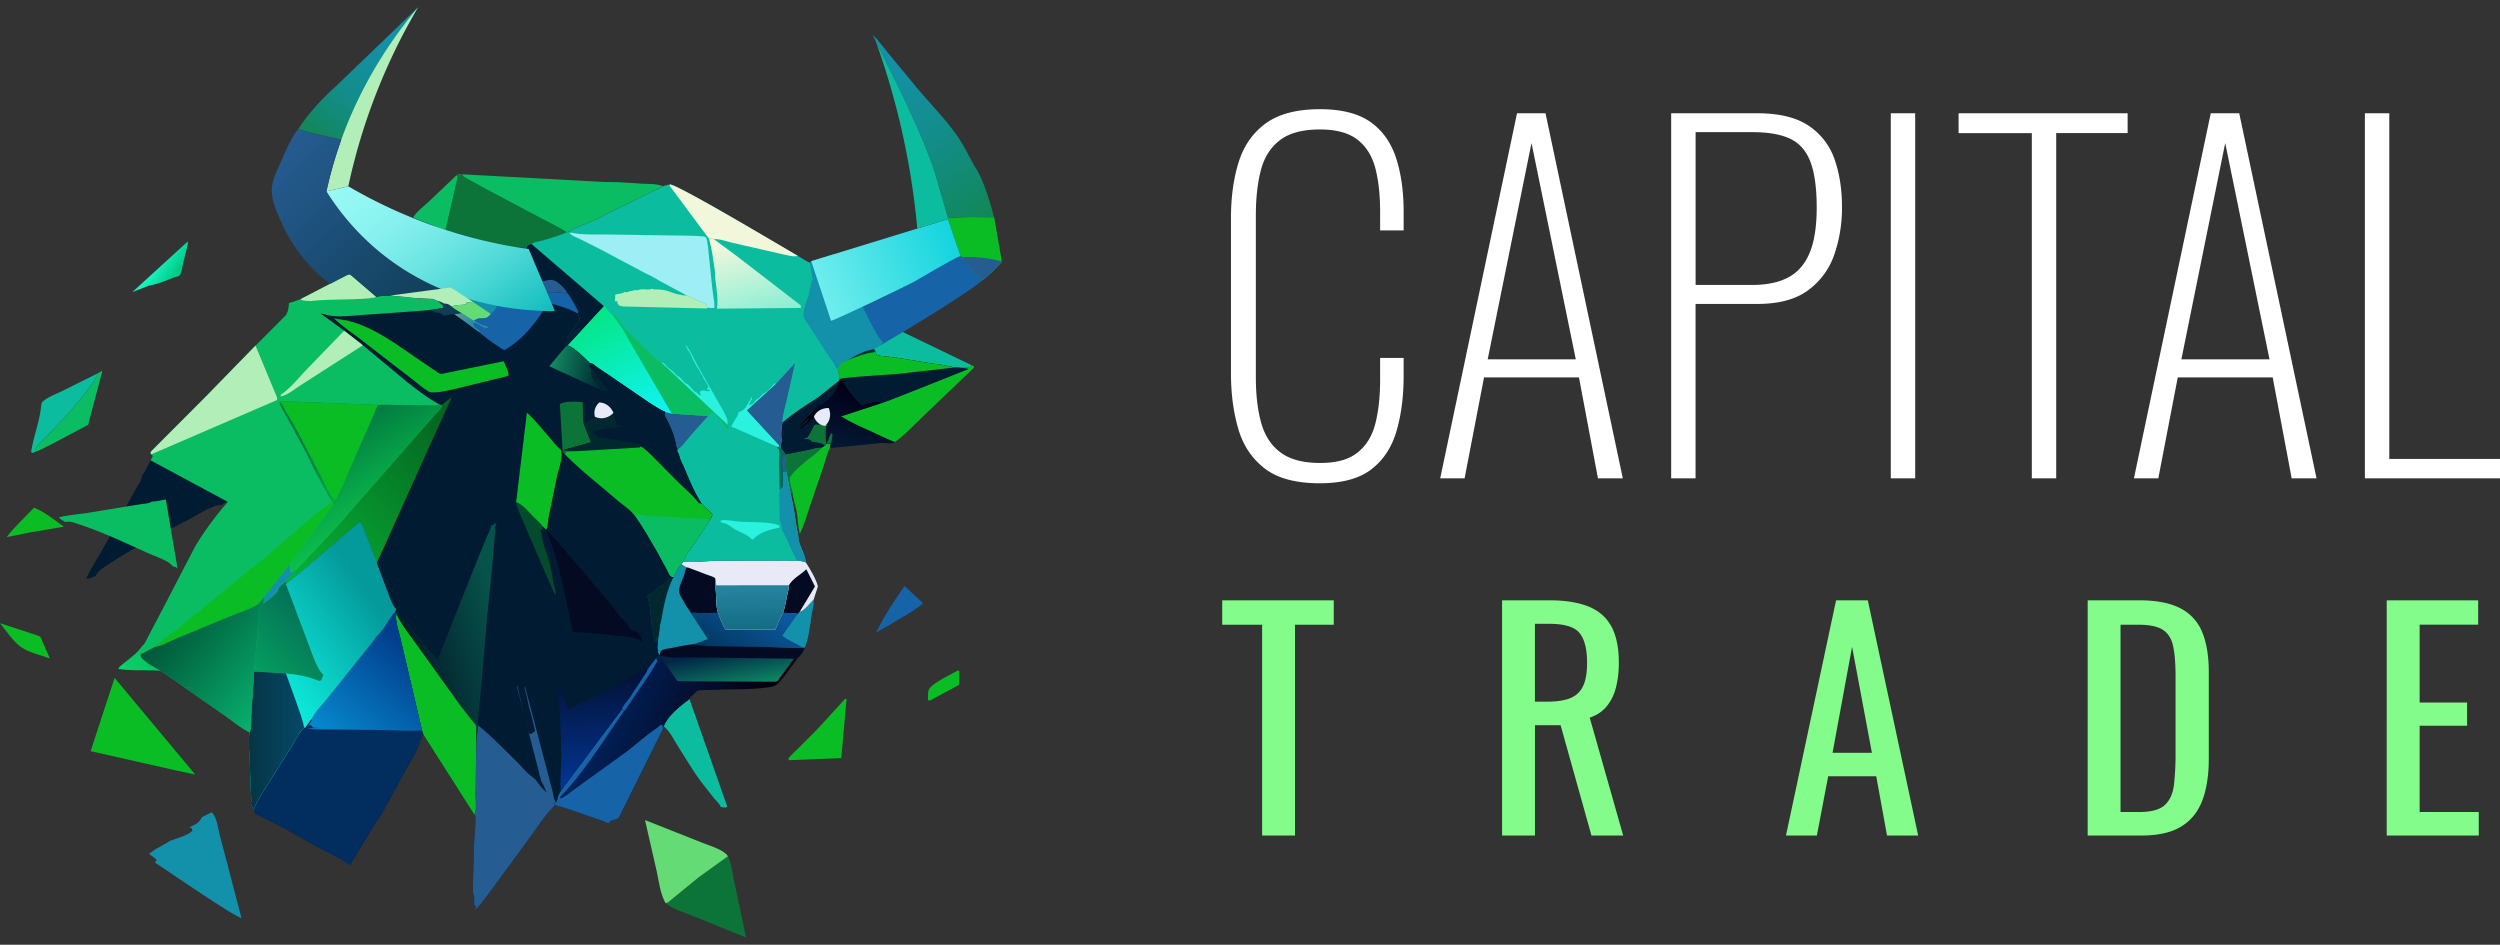
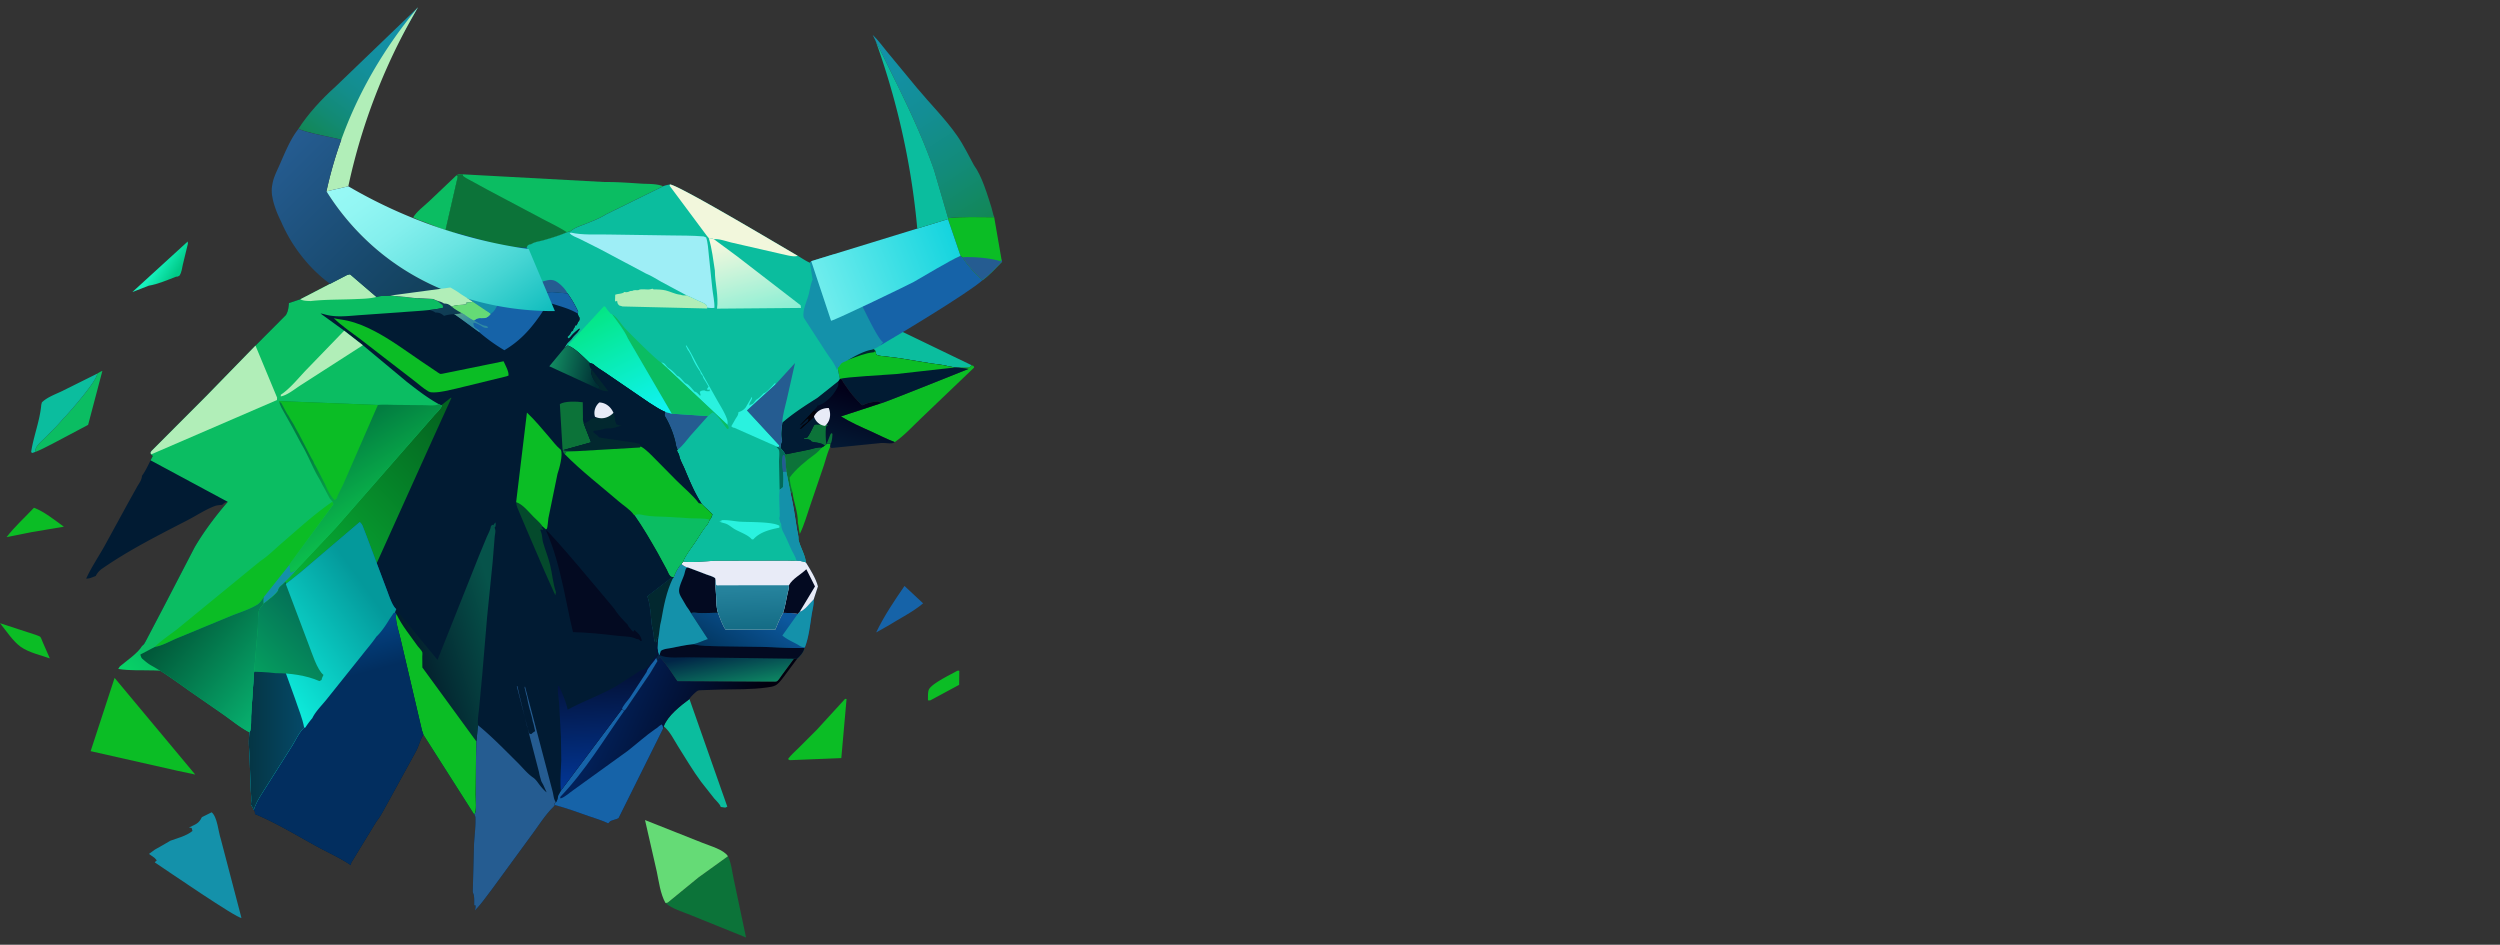
<svg xmlns="http://www.w3.org/2000/svg" width="172" height="65" fill="none">
  <rect width="100%" height="100%" fill="#333333" stroke="none" />
  <g clip-path="url(#clip0_3528_3069)">
    <path d="M0 42.876l2.486.812c.058.024.247.088.286.127.06.064.132.29.173.378l.484 1.107c-.646-.232-1.44-.401-2.003-.799C.895 44.125.416 43.383 0 42.875v.001zm2.337-7.944c.709.265 1.439.863 2.057 1.305l-2.188.367-1.754.35c.556-.724 1.261-1.355 1.886-2.023l-.001.001z" fill="#0BBD25" />
    <path d="M10.24 19.654l-1.134.44 3.81-3.479.01.16-.349 1.445c-.059.256-.08.531-.234.75l-.124.06-.101.004c-.585.226-1.259.523-1.879.62z" fill="url(#paint0_linear_3528_3069)" />
    <path d="M13.892 56.219l.67-.333c.394.325.455 1.326.628 1.838l1.422 5.43c-.339.023-5.13-3.267-5.944-3.808l-.016-.033.134-.12-.157-.175c-.12-.099-.26-.17-.38-.268l.26-.19c.143-.129.356-.213.519-.316l.694-.403c.497-.18 1.114-.331 1.52-.672l-.058-.207-.18-.03c.454-.229.662-.247.887-.713z" fill="#1491AA" />
    <path d="M7.884 46.64l5.547 6.649-1.236-.263-5.959-1.346 1.648-5.04z" fill="#0BBD25" />
    <path d="M50.084 58.912c.238.49.284 1.068.4 1.597l.844 3.991-3.816-1.544c-.586-.244-1.237-.41-1.725-.827.149-.013.138-.014.25-.104l2.015-1.649 2.033-1.464h-.001z" fill="#0C7339" />
    <path d="M45.786 62.127c-.354-.622-.456-1.48-.603-2.175l-.806-3.532 3.97 1.574c.514.21 1.445.459 1.737.915l-2.034 1.465-2.015 1.649c-.111.089-.1.089-.25.103v.001z" fill="#65DB76" />
    <path d="M6.687 25.707c.118-.07.228-.142.356-.19l-.98 3.713-2.494 1.322c-.381.187-.747.395-1.147.543a.691.691 0 01.058-.283c.124-.248.428-.5.62-.695.432-.433.887-.864 1.27-1.342l.085-.079c.399-.414 2.249-2.54 2.232-2.987v-.002z" fill="#0BBD62" />
    <path d="M6.687 25.707c.016.448-1.834 2.573-2.232 2.988l-.085.079c-.383.476-.838.907-1.27 1.342-.194.195-.496.447-.62.694a.691.691 0 00-.058.283l-.196.072-.085-.056c.162-1.086.606-2.176.699-3.26l.04-.161c.339-.352.957-.57 1.395-.783l2.41-1.198h.002z" fill="#0BBD9E" />
    <path d="M65.839 46.16c.08-.02.082-.035.161 0l-.011.956-1.977 1.067a.58.58 0 01-.17 0c.006-.217-.012-.49.047-.698.121-.422 1.538-1.081 1.95-1.325z" fill="#0BBD25" />
    <path d="M62.23 40.314l1.28 1.196c-.698.59-1.598 1.032-2.372 1.519l-.858.483c.543-1.132 1.24-2.165 1.95-3.199v.001z" fill="#1663A8" />
    <path d="M31.403 12.06l.098.08-.847 3.688c-.431-.128-.85-.317-1.27-.478-.329-.128-.649-.22-.957-.393.234-.4.755-.786 1.094-1.105l1.884-1.79-.002-.002z" fill="#0BBD62" />
    <path d="M58.143 48.08l.1.01-.361 4.067-3.534.143c-.11-.035-.07 0-.123-.096.198-.262.46-.49.694-.721l1.264-1.26 1.96-2.142v-.001z" fill="#0BBD25" />
    <path d="M60.257 23.342c.48-.238 1.028-.55 1.555-.646l5.03 2.429c-.048.046-.087.104-.145.139-.095.055-.627.02-.773.023l-.222-.008-.493-.09c-.398-.107-.81-.132-1.216-.198l-2.089-.347-1.013-.128c-.196-.024-.428-.023-.603-.119l-.05-.199-.02-.06a2.048 2.048 0 00-.399-.344c-.082-.056-.067-.095-.087-.188a2.14 2.14 0 00.522-.265h.003z" fill="#0BBD9E" />
    <path d="M56.736 30.659l.106-.095c.128-.084.162-.067.303-.034l-.03.205-.033.076c-.168.383-.27.816-.402 1.215l-.941 2.762c-.22.649-.414 1.335-.713 1.95-.058-.25-.07-.508-.13-.756-.009-.04-.004-.077-.004-.117-.008-.693-.306-1.369-.378-2.046l-.126.104-.285-1.446L54 31.342l.025-.092.09-.004 1.474-.295c.35-.072.585-.183.955-.169l.194-.123h-.003z" fill="#0BBD25" />
    <path d="M54.024 31.25l.09-.004 1.475-.295c.35-.072.585-.183.955-.169-.16.195-.303.343-.508.494-.594.432-1.286.996-1.715 1.59.034.27.063.523.145.783l.05.17-.125.102-.286-1.445-.101-1.135.024-.092-.004.001z" fill="#0C7339" />
    <path d="M47.435 48.095l2.603 7.401c-.049.028-.087.055-.144.068l-.307-.046c-.066-.223-.294-.397-.443-.576l-.904-1.149c-.572-.773-1.07-1.622-1.585-2.436-.294-.466-.56-1.04-.988-1.386.266-.73 1.15-1.417 1.768-1.877v.001z" fill="#0BBD9E" />
    <path d="M66.843 25.125l.141.06.039.1-3.613 3.454c-.588.555-1.186 1.223-1.851 1.678-.54-.206-1.048-.47-1.573-.708-.736-.331-1.441-.636-2.13-1.06l2.732-.896c.102.017 5.524-2.168 6.05-2.373l-.714-.093c.146-.003.677.032.772-.023.058-.033.097-.092.146-.14h.001z" fill="#0BBD25" />
    <path d="M55.544 21.66c.136.03.233.06.356.125.24.128.52.186.788.223.189.047.292.037.393.215l.51.98c.197.358.429.711.574 1.095-.085.04-.239.089-.305.146-.126.109-.097.225-.271.296 0 .038.01.107-.008.14-.114-.368-.438-.766-.653-1.09l-1.384-2.132v.002z" fill="#255C91" />
    <path d="M58.165 24.299c.417-.246 1.092-.63 1.57-.692.02.093.005.133.087.189.152.104.276.206.398.344l.02.06.05.198c.175.096.407.095.603.119l1.014.129 2.088.346c.406.065.818.09 1.216.198l.493.09.223.008.714.093c-.526.204-5.949 2.389-6.05 2.373l-.074-.097c-.155-.08-.347-.011-.512.013a2.805 2.805 0 00-.694.214 7.653 7.653 0 01-1.133-1.353c-.073-.112-.165-.212-.215-.338-.032-.08-.063-.08-.135-.128h-.05c-.056-.345-.153-.633-.162-.99l-.035-.194c.02-.033.008-.102.008-.14.174-.071.146-.187.271-.295.067-.058.222-.107.305-.147z" fill="#011B33" />
    <path d="M58.165 24.299c.417-.246 1.092-.63 1.57-.692.02.093.005.133.087.189.152.104.276.206.398.344l.02.06.05.198c.175.096.407.095.603.119l1.014.129 2.088.346c.406.065.818.09 1.216.198l.493.09-4.032.453c-.527.046-3.672.214-3.844.334h-.05c-.056-.346-.153-.634-.162-.99l-.035-.194c.02-.033.008-.102.008-.14.174-.072.146-.188.271-.296.067-.057.222-.107.305-.147z" fill="#0BBD25" />
    <path d="M58.165 24.299c.417-.246 1.092-.63 1.57-.692.02.093.004.133.086.189.153.104.277.206.398.344-.052.058-.057.097-.138.103-.544.045-1.137.3-1.653.48-.243.083-.613.19-.814.35l-.034-.193c.019-.033.007-.102.007-.14.174-.071.146-.187.272-.296.066-.057.221-.107.304-.146l.002.001z" fill="#02282F" />
    <path d="M57.827 26.066c.071.045.102.047.134.127.05.126.142.224.215.338.33.506.697.934 1.133 1.353.236-.095.44-.177.694-.214.165-.024.357-.093.512-.013l.074.097-2.732.896c.689.425 1.394.73 2.13 1.06.526.238 1.034.503 1.573.708-.064.04-.108.07-.185.08-.24.03-.508-.042-.76-.018l-3.4.342c-.077-.052-.045-.023-.099-.087l.03-.205c-.141-.033-.175-.05-.303.034l-.106.095-.193.123c-.37-.014-.606.096-.955.169l-1.475.295-.09.004c-.084-.157-.218-.297-.33-.434.009-.192.043-.325.114-.503-.12-.377-.027-.855.015-1.238.734-.639 1.61-1.197 2.43-1.72l1.417-1.129.107-.16h.05z" fill="url(#paint1_linear_3528_3069)" />
    <path d="M56.2 27.984c.145.012.307.047.445-.002l-.003.08a.823.823 0 00.287-.104c.114.03.132.049.215.126a1.997 1.997 0 00-.9.319.513.513 0 00-.274-.16l.232-.26H56.2z" fill="#030A21" />
    <path d="M57.669 26.226c.003.08.023.203.008.277-.042.2-.365.659-.514.811-.23.235-.61.55-.94.598.067-.202.06-.348.03-.558l1.417-1.13-.001.002z" fill="#011B33" />
    <path d="M56.202 28.894l.074.034c.101.042.112.027.209.03.127.006.355.221.448.313l.013.021-.109.045c-.051.353-.033.886.018 1.244l.256-.641a.265.265 0 01.102-.14l.06.05c-.007.168-.03.554-.13.681-.14-.033-.174-.05-.302.035l-.106.094c-.168-.192-.632-.209-.89-.273-.062-.062-.104-.114-.19-.137l-.056-.01c-.113-.041-.165-.04-.287-.04l-.025-.056a1 1 0 00.26-.061c.175-.25.272-.472.405-.74.128-.257.26-.096.483-.168l-.028-.103c-.113-.038-.13-.09-.206-.178h.001z" fill="#0C7339" />
    <path d="M53.822 29.075c.734-.639 1.61-1.197 2.43-1.72.03.21.037.356-.03.558l-.023.07-.231.26a.5.5 0 01.274.16l-.215.29c.053.054.157.13.174.202.074.09.093.14.206.178l.028.104c-.224.07-.355-.09-.483.168-.133.267-.23.49-.405.739a.958.958 0 01-.26.061l.025.056c.12 0 .174-.002.287.04l.055.01c.088.023.13.076.19.138.258.062.723.079.89.272l-.193.124c-.37-.014-.605.096-.955.168l-1.475.296-.09.004c-.084-.157-.217-.297-.33-.435.01-.191.044-.325.114-.502-.119-.377-.026-.855.016-1.239l.001-.002z" fill="#011B33" />
    <path d="M55.969 28.242a.5.5 0 01.274.16l-.215.289-.887.808-.13.003.12-.119c.063-.071.086-.121.172-.172.114-.069.201-.153.297-.242-.006-.065-.009-.037.01-.105l.016-.05c-.112-.033-.395.368-.553.427l-.057.015.953-1.011v-.003z" fill="#020109" />
    <path d="M55.14 29.499l.888-.808c.054.055.158.13.174.203.075.089.094.14.206.178l.029.103c-.224.072-.355-.089-.483.168-.133.268-.23.49-.406.74a.95.95 0 01-.26.06l.026.057c.12 0 .174-.003.286.04l.056.01c.088.023.129.076.19.137-.407-.063-.935-.016-1.317-.149-.009-.24.417-.512.576-.697l.036-.042zm-1.318-.424c.733-.639 1.61-1.197 2.43-1.72.03.21.037.356-.03.558l-.023.07-.231.26-.953 1.011c-.39.333-.775.8-1.21 1.06-.119-.378-.027-.856.016-1.24z" fill="#011B33" />
    <path d="M54.832 45.34l-.956 1.287c-.144.183-.318.422-.528.531-.171.09-.398.112-.587.14-1.036.146-2.14.122-3.183.142l-1.167.04c-.093.007-.302 0-.384.031-.147.062-.478.4-.574.54l-.018.043c-.615.459-1.502 1.147-1.767 1.877l-.047.16-3.06 6.15c-.16.115-.526.135-.625.267-.05.067-.027.043-.1.093-.412-.202-.885-.334-1.319-.488-.773-.276-1.546-.556-2.341-.768l-.027-.098.097-.078c.105-.159.128-.288.158-.476l.184-.337 4.204-5.609.16.106c.081-.036.274-.362.336-.446l1.439-2.118.507-.843c.042-.128.04-.209.159-.286.449.471.843 1.117 1.217 1.66l6.723.03s.109-.01.123-.022c.121-.09.268-.33.357-.453l.809-1.096.214.02h-.004z" fill="url(#paint2_linear_3528_3069)" />
    <path d="M45.62 50.132l-3.06 6.15c-.16.115-.526.136-.624.267-.05.067-.027.043-.1.093-.412-.202-.885-.334-1.319-.488-.773-.276-1.546-.556-2.341-.768l-.027-.098.097-.077c.105-.16.128-.288.158-.477l.184-.337 4.204-5.608.16.105c-1.428 2.024-2.69 4.147-4.414 5.942l.027.1c.311-.096.638-.416.912-.6l3.697-2.667c.632-.49 1.25-1.057 1.906-1.507l.128-.085c.117-.097.177-.16.313-.237.092.103.082.16.102.292h-.002z" fill="#1663A8" />
    <path d="M31.404 12.06a.723.723 0 01.464-.065l9.74.529c.843-.01 1.679.057 2.519.11.475.029 1.052-.003 1.494.18l-3.905 1.917c-.448.282-.987.494-1.483.687-.298.116-.746.267-.976.482l-.25.075c-.52.226-1.06.39-1.604.546-.256.072-.622.116-.84.262-.174.055-.236.04-.32.216l-.015.044c-.79.026-1.637-.193-2.421-.3-.128-.086-.38-.134-.532-.181l-1.942-.538-.68-.197.847-3.688-.098-.079h.002z" fill="#0BBD62" />
    <path d="M31.403 12.06a.723.723 0 01.465-.065l-.023.09c.175.16.387.25.592.365l1.131.618 3.636 1.928c.597.318 1.234.614 1.801.98-.52.225-1.06.39-1.604.545-.256.072-.622.116-.84.262-.174.055-.235.04-.32.216l-.015.044c-.788.026-1.636-.193-2.42-.3-.129-.086-.381-.134-.532-.181l-1.942-.538-.68-.197.846-3.688-.097-.079h.002z" fill="#0C7339" />
    <path d="M54.793 38.563c.224.026.439.04.65.125.296.48.693 1.111.832 1.656l-.293.898c.02.358-.083.687-.138 1.038-.114.721-.199 1.579-.471 2.257l-.032.047c-.044.288-.3.563-.51.756l-.214-.02-.808 1.097c-.09.12-.236.363-.358.452a.698.698 0 01-.123.023l-6.723-.032c-.373-.543-.767-1.189-1.217-1.66-.117.077-.115.157-.159.285l-.083-.22.162-.213-.088-.431.056-.677-.044-.085c-.073.084-.02.214-.08.331l-.1-.023c-.073-.197-.08-.447-.112-.659-.034-.22-.1-.437-.122-.66-.057-.604-.088-1.26-.293-1.835l1.67-1.286.088.071.068-.07.002-.036c.083-.253.318-.736.526-.885l.104-.163c.712.054 1.481-.017 2.193-.07l5-.008c.202.002.413.018.614-.003h.003z" fill="url(#paint3_linear_3528_3069)" />
    <path d="M45.377 45.062l.085-.276c.183-.147.508-.164.736-.209.5-.098.982-.206 1.489-.256.571.134 1.165.124 1.748.14l2.89.041c1.004.018 2.012.107 3.015.082-.043.288-.3.563-.51.756l-.213-.02-7.155-.098c-.57-.014-1.585.113-2.085-.16z" fill="#030A21" />
    <path d="M55.023 42.087c.346-.09.688-.587.959-.846.02.358-.083.687-.138 1.037-.114.722-.199 1.58-.471 2.258l-.032.047c-1.003.026-2.01-.064-3.015-.082l-2.891-.042c-.583-.015-1.178-.005-1.748-.139.355-.07.67-.247 1.02-.348l-1.17-1.792c.112-.027.177-.04.292-.027.498.058 1.064.004 1.57.008.134.362.303.855.525 1.165h3.414c.164-.375.319-.814.54-1.155.31.008.714-.025 1.007.07l.138-.154z" fill="url(#paint4_linear_3528_3069)" />
    <path d="M55.023 42.087c.346-.09.688-.587.959-.846.02.358-.083.687-.138 1.037-.114.722-.199 1.58-.471 2.258-.291-.02-.33-.105-.58-.238-.349-.183-.66-.32-.968-.573l1.058-1.485.139-.154.001.001zm-8.671-2.359l.002-.036c.083-.253.318-.736.526-.885.126.098.283.223.45.234l1.282.486c.191.071.423.125.587.244l.028.133c-.02.4.026.802.046 1.202.018.341.009.733.124 1.056-.505-.002-1.071.05-1.57-.007a.733.733 0 00-.292.026l1.17 1.792c-.349.101-.665.278-1.02.348-.508.049-.99.158-1.488.257-.23.044-.553.06-.736.209l-.085.275-.067-.01-.088-.43.056-.677-.044-.085c-.073.084-.02.214-.08.331l-.1-.023c-.073-.197-.08-.447-.112-.658-.034-.221-.1-.438-.122-.66-.058-.605-.088-1.261-.293-1.836l1.67-1.286.088.072.068-.07v-.002z" fill="#1491AA" />
    <path d="M44.527 41.014l1.67-1.286.088.072c-.436.908-.618 1.88-.79 2.864-.121.415-.12.857-.206 1.28h-.01l-.045-.084c-.073.084-.02.214-.08.331l-.1-.023c-.072-.197-.08-.447-.112-.658-.033-.221-.1-.438-.121-.66-.058-.605-.089-1.261-.294-1.836z" fill="#02282F" />
    <path d="M47.227 41.706l-.345-.591c-.162-.283-.206-.444-.113-.765.08-.28.212-.54.305-.814.034-.104.078-.348.135-.429.027-.038.082-.044.123-.066l1.282.486c.19.071.422.125.586.244l.028.133c-.019.4.026.802.046 1.202.018.341.01.733.125 1.056-.506-.002-1.072.05-1.57-.007a.733.733 0 00-.293.026c-.086-.168-.2-.32-.309-.475z" fill="#030A21" />
    <path d="M54.793 38.563c.224.026.439.04.65.125.296.48.693 1.111.832 1.656l-.293.898c-.271.259-.615.756-.959.846l-.138.155c-.295-.096-.697-.063-1.008-.07-.221.34-.375.778-.539 1.152h-3.414c-.222-.308-.39-.8-.525-1.163-.115-.323-.108-.713-.124-1.056-.02-.4-.066-.802-.047-1.202l-.028-.133c-.165-.12-.395-.173-.586-.244l-1.281-.486c-.168-.011-.326-.136-.451-.234l.104-.163c.711.054 1.48-.017 2.193-.07l4.999-.008c.202.002.414.018.615-.003z" fill="#E8EBF7" />
    <path d="M54.279 40.266c.248-.46.826-.737 1.196-1.102l.596 1.182-1.048 1.741-.139.154c-.294-.095-.696-.062-1.007-.07.134-.399.206-.855.294-1.268.045-.21.117-.422.11-.637h-.002z" fill="#030A21" />
    <path d="M49.229 39.903l.043.345c.101.045.12.032.228.022l4.78-.005c.007.215-.066.427-.11.637-.087.413-.16.87-.294 1.268-.221.34-.375.779-.539 1.152h-3.415c-.221-.307-.39-.8-.524-1.162-.116-.324-.108-.714-.125-1.057-.02-.4-.065-.801-.046-1.202l.002.002z" fill="url(#paint5_linear_3528_3069)" />
    <path d="M45.62 12.815c.15-.064.308-.092.467-.125.545 0 7.634 4.237 8.796 4.908.255.14.84.564 1.106.545l-.084.088.17 1.048c-.129.29-.166.63-.248.938-.102.385-.403 1.01-.301 1.398l.02.046 1.383 2.13c.214.325.54.722.653 1.092l.035.194c.009.356.106.644.162.991l-.106.16-1.417 1.13c-.82.522-1.697 1.08-2.43 1.72-.042.383-.135.86-.016 1.238-.07.177-.105.31-.114.502.114.138.248.278.33.435l-.024.091.102 1.136.285 1.445c.19.805.311 1.632.435 2.449.036.235.127.5.11.739.112.528.468 1.055.51 1.578-.211-.085-.426-.1-.65-.125-.203.02-.412.005-.615.002l-5 .01c-.712.051-1.48.123-2.192.068.18-.455.56-.925.834-1.334.28-.417.543-.884.871-1.265l.14-.295.069-.06.119-.29c-.217-.266-.519-.47-.745-.738-.493-.746-.843-1.613-1.19-2.436-.112-.268-.29-.568-.348-.85-.02-.104-.058-.167-.108-.26l-.06-.112.05-.06-.093-.25c-.112-.68-.409-1.434-.758-2.028-.076-.127-.028-.185.005-.322-.375-.153-.74-.41-1.086-.621l-2.834-1.939c-.338-.243-.726-.45-1.032-.73l-.259-.09-.002-.008c-.405-.378-.977-1-1.497-1.184l-.257.21.156-.255c.093-.183.29-.289.403-.459.07-.105.153-.187.242-.275.066-.064.123-.117.174-.192l.035-.054c.075-.093.051-.003.052-.153l-.044.041a3.434 3.434 0 00-.546.511c-.052.065-.085.107-.161.148l-.082-.104c.09-.087.186-.167.234-.286.046-.11.055-.094.157-.155.005-.031.011-.077.026-.105.04-.076.079-.097.11-.187l.02-.072h.078c.074-.09.078-.174.142-.258l.04-.053c.05-.08.04-.145.026-.233-.073-.09-.088-.16-.125-.267l.036-.122a7.676 7.676 0 00-.735-1.27c-.484 0-1.148-.175-1.586.006l-.295-.754c-.285-.785-.53-1.657-.933-2.386l.015-.045c.085-.176.145-.162.32-.215.218-.147.584-.189.84-.263.544-.155 1.085-.32 1.604-.545l.25-.075c.23-.216.679-.366.977-.482.494-.194 1.033-.405 1.482-.687l3.905-1.917-.002-.006z" fill="#0BBD9E" />
    <path d="M53.395 30.712l.174.046.125.058c.114.137.247.277.33.434l-.024.092.101 1.136c-.083-.032-.128-.02-.215-.012.039.345.014.693 0 1.04a1.08 1.08 0 01-.248.189l-.042-1.929c-.002-.21.053-.61-.003-.801-.018-.06-.154-.195-.197-.251l-.002-.002z" fill="#026958" />
    <path d="M53.887 32.466l-.023-.043c-.059-.225-.114-.949.017-1.128l.119.048.101 1.136c-.083-.032-.128-.02-.215-.012l.001-.001z" fill="#255C91" />
    <path d="M45.486 24.94c.298.017.306.258.528.398.231.146.385.312.573.518.222.072.366.32.531.48.055.056.093.047.155.083.167.095.38.38.514.527l.046.008c.124.04.238.186.329.278l.04-.053-.06-.221c.131-.096.171-.088.328-.1l.048.028c.1.046.203.03.31.024v-.12l-.15.043-.023-.092.094-.133a6.43 6.43 0 00-.325-.544c-.05-.078-.034-.07-.061-.153-.036-.11-.094-.122-.147-.21l-.04-.13-.08-.112a5.65 5.65 0 01-.522-.957c-.038-.096-.09-.166-.14-.254l-.039-.078-.065-.077c-.044-.074-.053-.127-.104-.208l-.04-.087.031-.043c.32.47.56 1.01.84 1.504l1.266 2.243c.225.404.503.824.667 1.258a.788.788 0 01.056.465l-4.561-4.285h.001zm4.061 10.863c.418-.068.931.058 1.356.088.615.042 2.251-.012 2.726.286l-.012.128c-.632.125-1.354.302-1.79.808l-.1-.003c-.258-.316-.834-.498-1.187-.707-.18-.106-.37-.277-.56-.357-.166-.07-.331-.079-.493-.168l.149-.013.027-.04-.114-.024-.002.002zm1.768-7.793l.411-.702c.085.188-.225.388-.163.597l.104-.078c.181 0 .27-.274.418-.363.203-.124.297-.25.468-.416.163 0 .63-.564.79-.714l.01.115-1.96 1.79 2.233 2.415-.056.104-.174-.046c-.142-.088-.3-.141-.452-.207l-2.425-1.074c-.107-.006-.121-.038-.206-.102l.312-.543c.076-.113.144-.198.168-.336l.015-.098a.887.887 0 00.48-.305l.029-.035-.002-.002z" fill="#2AF2DF" />
    <path d="M45.772 28.342l.444.118 2.491.167-1.198 1.341c-.27.322-.553.723-.891.974l-.094-.25c-.111-.68-.408-1.434-.758-2.028-.075-.127-.028-.185.006-.322z" fill="#255C91" />
    <path d="M53.887 32.466c.087-.009.132-.022.215.011l.286 1.446c.19.804.311 1.631.435 2.448.036.236.127.5.11.74.112.527.468 1.055.51 1.577-.211-.084-.426-.1-.65-.125-.064-.274-.22-.48-.337-.73-.177-.377-.325-.766-.523-1.134-.112-.21-.172-.343-.185-.584l-.005-.064c-.082-.117-.096-.268-.128-.405.053-.121.027-.328.025-.463-.005-.49-.06-1.004-.004-1.488.1-.054.168-.11.249-.189.014-.347.04-.693 0-1.04h.002z" fill="#1491AA" />
    <path d="M42.854 21.089l-.253-.074c-.099-.106-.13-.14-.132-.286l-.051-.034-.039.065-.065-.065.013-.417c.224-.09.453-.034.641-.195.08.037.2.02.284-.011.078-.028.084-.055.176-.055l.059.002c.125-.082.267-.052.417-.052.198-.131.586-.014.83-.064l.056-.015.06-.014.044-.011.078.05c.271-.005.57.006.833.07.315.078.631.248.952.287l.064.007c.153.063.243.047.416.044.266.096.514.236.77.355.215.1.477.163.628.353l.02.14v.056l-5.8-.14v.004z" fill="#B1EEB8" />
    <path d="M53.352 26.45l1.345-1.473-.546 2.428c-.118.529-.312 1.132-.33 1.67-.042.383-.135.861-.015 1.238-.07.178-.105.311-.114.503l-.126-.058.056-.104-2.232-2.416 1.96-1.789.002.001z" fill="#255C91" />
-     <path d="M36.227 17.043l.016-.044c.084-.176.145-.162.32-.216l4.99 4.285-2.491 2.7-.257.211.156-.255c.093-.183.29-.289.403-.459.07-.105.153-.187.242-.275.065-.064.123-.117.174-.192l.035-.054c.075-.093.051-.004.052-.153l-.044.041a3.434 3.434 0 00-.546.511.486.486 0 01-.161.148l-.082-.105c.09-.086.185-.166.234-.285.046-.11.055-.094.156-.155.005-.031.012-.077.027-.105.04-.076.078-.097.11-.187l.02-.072h.078c.074-.09.078-.174.142-.259l.04-.052c.05-.08.04-.145.026-.233-.073-.09-.088-.16-.125-.268l.036-.12a7.666 7.666 0 00-.735-1.271c-.484 0-1.149-.175-1.586.006l-.295-.755c-.285-.785-.53-1.656-.933-2.385l-.002-.002z" fill="#011B33" />
    <path d="M37.16 19.43c.31-.113.72-.26 1.04-.103.294.144.703.555.84.85-.484 0-1.148-.174-1.586.007l-.294-.755z" fill="#255C91" />
    <path d="M42.092 21.611c.368.193.619.67.9.971.285.306 2.27 2.298 2.494 2.357l4.562 4.285c.057.112.103.142.08.27l-.1.02c-.184-.227-.756-1.097-1.007-1.143l-.314.255-2.491-.167-3.024-5.182c-.264-.589-.718-1.148-1.098-1.667l-.002.001z" fill="#0BBD62" />
    <path d="M46.085 12.69c.546 0 7.635 4.237 8.797 4.908-.242.107-.78-.054-1.037-.105l-3.492-.799c-.391-.092-.842-.269-1.24-.24l-.007.003a.706.706 0 00-.342-.075l-.126-.15-2.53-3.4c-.052-.066-.031-.02-.02-.141l-.003-.001z" fill="#F2F7DC" />
    <path d="M48.763 16.382c.138 0 .215.018.342.075l.007-.003 1.552 1.144 4.42 3.408.026.18-5.781.05c.125-.848-.145-1.77-.146-2.621-.12-.755-.196-1.5-.419-2.234h-.001z" fill="url(#paint6_linear_3528_3069)" />
    <path d="M41.553 21.068l.108.05-.003.009c.106.177.23.32.37.471l.064.014c.382.52.835 1.079 1.099 1.668l3.024 5.182-.445-.119c-.375-.153-.74-.41-1.085-.62l-2.835-1.94c-.338-.243-.726-.45-1.032-.73l-.258-.09-.003-.008c-.404-.378-.977-.999-1.497-1.184l2.492-2.7.001-.003z" fill="url(#paint7_linear_3528_3069)" />
    <path d="M44.463 18.831l-3.185-1.693-1.402-.706c-.211-.105-.55-.204-.686-.398l.092-.03c.788.18 1.703.115 2.513.13l4.244.063c.789.013 1.583.003 2.369.069l.173.07c.128.366.143.834.187 1.221l.238 2.286c.044.425.164.916.146 1.335-.157.035-.338.004-.497-.01l-.02-.14c-.15-.19-.413-.253-.628-.352-.256-.119-.506-.26-.77-.355l-1.733-.928c-.344-.193-.676-.412-1.042-.564l.001.002z" fill="#9EEEF6" />
    <path d="M49.017 35.399l-.119.289-.068.06-.14.297c-.328.38-.59.847-.87 1.263-.276.409-.655.88-.834 1.336l-.104.161c-.209.15-.443.634-.528.886v.036l-.07.071-.087-.071-1.67 1.286c.205.575.236 1.232.294 1.836.022.222.087.439.12.66.033.21.041.46.113.658l.1.022c.06-.116.007-.247.08-.33l.044.085-.055.677.087.432-.162.214.084.22-.507.842-1.44 2.118c-.06.084-.253.412-.336.446l-.159-.106-4.203 5.61-.186.336c-.028.188-.05.317-.156.476l-.097.078.028.098-.097.129c-.51.493-.954 1.18-1.37 1.754l-2.914 3.983c-.36.465-.705.973-1.12 1.387.026-.126.068-.23.03-.358l-.08.012c.001-.22.01-.445-.018-.66-.017-.121-.078-.193-.08-.32l.086-3.235c.031-.584.118-1.198.098-1.782a.415.415 0 00-.075-.25l-3.506-5.504c-.22.338-.307.772-.503 1.138l-2.01 3.663c-.218.377-.43.83-.708 1.159l-1.743 2.854-.036.165c-.737-.499-1.572-.87-2.353-1.296-1.362-.747-2.761-1.6-4.194-2.2l-.04-.037-.01-.152-.074-.11a1.527 1.527 0 00-.142-.279l-.053-.08c.054-.36 0-.733-.014-1.095l-.074-2.043c-.03-.615-.096-1.23-.009-1.844a5.768 5.768 0 01-.581-.346c-.264-.175-.52-.366-.775-.555-.146-.108-.29-.215-.438-.319l-2.26-1.571c-.332-.236-.662-.475-.996-.71a38.671 38.671 0 00-.673-.463 19.998 19.998 0 00-.513-.33 14.48 14.48 0 00-.527-.31c-.029-.016-.057-.031-.085-.049a3.12 3.12 0 01-.158-.108 6.271 6.271 0 01-.298-.241l-.074-.064a.297.297 0 01-.065-.094h-.002a1.092 1.092 0 01-.028-.073c-.013-.037-.024-.075-.037-.11l.018-.022-.087-.058c.123-.318.333-.64.49-.944l1.191-2.269 2.119-4.087c.632-1.083 1.458-2.183 2.284-3.133-.203.02-.236.077-.388.204-.165.02-.354.026-.508.084-.637.238-1.264.658-1.87.971-1.99 1.029-4.002 2.037-5.845 3.313a1.32 1.32 0 00-.474.529l-.259.098a1.034 1.034 0 01-.4.084c.171-.376.377-.743.592-1.108.141-.24.286-.476.426-.713.074-.124.145-.248.216-.371l1.66-3.035.606-1.088c.032-.058.07-.116.107-.177.038-.06.076-.121.11-.185a1.115 1.115 0 00.11-.292.537.537 0 00.01-.1.572.572 0 00.03-.044l.05-.073a.995.995 0 00.05-.077 2.06 2.06 0 00.07-.113l.026-.048.053-.094.072-.134c.134-.26.258-.529.399-.783l-.113-.116-.045-.091.008-.025a.417.417 0 01.049-.1.214.214 0 01.032-.037l3.788-3.797 1.698-1.742 1.646-1.69 2.096-2.104.011-.022c.077-.138.12-.269.145-.404.012-.061.02-.122.028-.185.008-.069.016-.139.022-.213l.78-.26 3.243-1.68.179-.039.221.191 1.597 1.369a.985.985 0 01.211-.052c.24-.036.54-.028.74-.045l1.084.1c.125.012.249.029.373.044l.195.022c.14.014.281.023.423.018l.839.047.317.125h.002c.161.05.32.089.455.188.24.01.33.045.521.202.154-.051.308-.072.468-.095.196-.003.447-.019.633-.084l-.124-.038c.12-.122.322-.017.483-.11l-.498-.32-.314-.2c-.229-.175-.475-.313-.723-.453.133-.153.227-.403.32-.584l-.084-.062c.121-.71.032-1.572.034-2.3 0-.224-.054-.637.077-.813l1.942.54c.152.048.405.095.533.18.783.109 1.63.327 2.42.301.404.73.648 1.602.933 2.387l.294.754c.44-.181 1.102-.007 1.586-.007.288.414.53.81.735 1.27l-.034.12c.037.11.052.179.124.27.015.089.024.152-.026.233l-.038.052c-.066.085-.07.17-.145.259h-.077l-.021.071c-.031.092-.07.11-.108.189-.015.026-.022.072-.028.103-.1.061-.11.045-.155.155-.05.119-.145.2-.236.286l.084.104a.481.481 0 00.16-.147c.158-.197.35-.353.546-.511l.044-.04c0 .15.024.061-.051.153l-.035.054c-.051.076-.108.128-.174.192-.091.09-.172.17-.243.275-.113.17-.309.274-.402.458l-.157.255.258-.21c.52.185 1.09.807 1.496 1.185l.003.007.259.092c.306.278.692.487 1.031.73l2.835 1.938c.346.212.71.469 1.086.621-.034.14-.081.195-.005.323.349.594.645 1.348.756 2.028l.095.25-.05.06.059.114a.835.835 0 01.107.259c.058.283.236.582.35.849.346.823.695 1.69 1.19 2.438.226.267.527.471.743.738h.001z" fill="#011B33" />
-     <path d="M40.103 28.843l.073.098c.111-.051.434-.67.493-.817.07-.176.138-.251.283-.376.093.327.2.615.363.916-.144.06-.243.082-.398.102-.321.04-.447.318-.758.36a1.798 1.798 0 01-.056-.283zm-1.136 13.825c.054.05.127.15.199.15l.087-.05.169.726c1.047.018 2.083.14 3.12.256.395.045.898.028 1.25.213l-.026.106a.435.435 0 01-.218.009c-.296-.068-.615-.065-.916-.1l-3.268-.25-.398-1.06h.001zm-.508-15.304l-.005-.027c.03-.21.294-.313.47-.423.303-.188.77-.32 1.125-.235.101.125.09.293.101.446l-.044 1.595-.012-1.046c-.402-.055-1.254-.096-1.574.133l-.008-.006-.053-.44v.003z" fill="#011B33" />
    <path d="M35.51 34.552c.45.138.874.682 1.2 1.012.185.188.42.388.578.597l.018.04-.045.08.104.13-.027.052-.13-.052-.032.077.041.09c.098.226.075.491.142.73.149.528.363 1.032.49 1.567.152.631.19 1.247.399 1.866l-.045.213-.726-1.627-1.124-2.607-.614-1.447c-.101-.257-.215-.439-.228-.722v.001z" fill="#044A2C" />
    <path d="M38.805 23.978l.257-.21c.52.184 1.09.806 1.497 1.184l.002.007c.008.258.013.28.17.485-.044.072-.087.094-.065.18.054.217.137.433.265.619.045.065.282.276.29.337.007.062-.018.122-.029.183l-3.4-1.563 1.013-1.223z" fill="url(#paint8_linear_3528_3069)" />
    <path d="M38.52 27.808c.32-.228 1.172-.188 1.574-.133l.013 1.046-.005.122c.014.1.027.187.056.284l.51 1.307-1.916.534c.314.039.647.01.953.07l-.727.03c-.045.058-.091.115-.126.18-.106-.088-.123-.229-.15-.355l-.184-3.085h.003z" fill="#0C7339" />
    <path d="M22.961 21.892c.314.076.64.1.954.173.646.148 1.243.401 1.828.705 1.099.568 2.144 1.34 3.164 2.036l1.064.718c.075.047.253.185.334.203.044.008.206-.031.257-.04l.863-.175 3.221-.657c.114.26.378.708.337.988l-.155.053-3.428.836c-.501.107-1.05.263-1.564.266-.128 0-.244-.002-.357-.067-.356-.207-.68-.505-1.005-.755l-2.057-1.585-1.61-1.247c-.63-.467-1.277-.912-1.846-1.453zm12.549 12.66l.743-6.166c.548.515 1.044 1.12 1.534 1.69.243.28.483.607.768.844l.033.027c.158.347-.111 1.31-.235 1.666l-.623 3.037c-.02.114-.056.665-.106.724-.018.02-.046.029-.069.044l-.25-.218-.019-.04c-.156-.21-.393-.408-.578-.596-.327-.33-.75-.874-1.199-1.012h.002z" fill="#0BBD25" />
    <path d="M40.38 35.373l.057.051c.06.074.097.264.127.357.08.252.181.503.245.76l.38 1.139.025.076.067.172c.069.166.042.352.174.472.055-.03.117-.048.166-.088.142-.116.311-.552.43-.729l1.542-2.184.064.062.019-.009c.566.804 1.066 1.672 1.557 2.525l.648 1.189c.062.121.156.373.248.459.042.038.165.076.223.102l-.068.07-.088-.072-1.67 1.286-.195-.183-.023-.01c-.474-.214-.908-.521-1.366-.774-.275-.151-.553-.332-.832-.473-.12-.06-.21-.074-.316-.164-.237-.201-.57-.287-.805-.509-.086-.08-.023-.033-.13-.105l-.081-.054c-.085-.064-.143-.122-.24-.17l-.073-.035-.209-.13c-.641-.284-1.246-.886-1.812-1.304l-.063-.045v-.038c.052-.004.105-.025.156-.013.068.017.242.192.3.243.186.159.402.307.612.432l.078.04.094.077.113.056c.164.139.521.464.72.525.085.026.046 0 .119.064.074.065.144.123.23.173l.078.04c.08.056.097.108.199.139l.061.016.078.065c.117.085.137.092.274.078a.658.658 0 01-.08-.194 1.34 1.34 0 00-.063-.222l-.04-.094-.011-.087-.026-.077c-.023-.12.002-.17-.07-.276a.529.529 0 01-.088-.216c-.015-.072-.026-.134-.05-.203l-.145-.459-.144-.401c-.032-.082-.059-.147-.078-.233-.02-.093-.033-.184-.064-.276l-.183-.543c-.042-.11-.073-.177-.073-.298h.001z" fill="#011B33" />
    <path d="M39.254 42.768l-.49-2.33c-.308-1.378-.632-2.678-1.213-3.973.287.092 4.196 4.803 4.695 5.398.233.382.597.77.909 1.084.099.1-.003-.007.072.127.047.084.15.167.207.26l.13.13.088-.124.034.037c.128.131.26.204.347.37l.041.075c.044.086.066.17.09.262l-.104.013c-.107-.121-.105-.116-.266-.136-.352-.186-.854-.17-1.25-.213-1.04-.116-2.075-.238-3.121-.256l-.169-.727v.003z" fill="#030A21" />
    <path d="M38.587 54.398c-.058-.713.005-1.415.028-2.126l-.024-1.587-.12-2.238c-.031-.42-.121-.826-.083-1.25l.07-.008c.224.503.458 1.022.58 1.559l.017.08c1.07-.589 2.238-.992 3.309-1.603l1.293-.824c.208-.128.36-.28.603-.346.114-.03.197-.049.27-.155.05-.073.14-.136.181-.207.09-.15-.061.028.094-.14l.063-.068v-.052l.078-.065c.056-.068.05-.123.133-.189l.074-.057a.44.44 0 000-.36c-.043-.11-.002-.224.027-.336l.041.194.088.43-.162.215.083.219-.506.843-1.439 2.119c-.061.085-.253.411-.336.446l-.158-.106-4.203 5.609-.001.002z" fill="url(#paint9_linear_3528_3069)" />
    <path d="M45.147 45.267l.083.22-.505.843-1.44 2.118c-.06.086-.253.412-.336.446l-.157-.105c.05-.236.398-.587.545-.8l1.148-1.756c.06-.266.496-.708.663-.966z" fill="#1663A8" />
    <path d="M40.56 24.96l.258.091c.306.278.694.487 1.032.73l2.835 1.939c.346.211.71.468 1.085.62-.033.14-.08.195-.005.323.35.594.647 1.347.758 2.028l.094.25-.05.06.06.113c.05.093.086.156.107.258.058.283.236.583.349.85.347.824.696 1.69 1.19 2.437l-.2-.044c-.41-.555-1.018-1.047-1.51-1.536l-1.447-1.463c-.307-.308-.651-.688-1.032-.9l-.071.072-4.307.25c-.306-.06-.64-.031-.953-.07l1.917-.534-.51-1.307c.31-.043.436-.32.757-.36.155-.02.253-.043.398-.103.29.008.588-.199.887-.248l.03.06c.036.08.036.12.03.206l.052.078c0 .142-.012.185.052.31l.026.104c.133.093.218.082.378.096.795.2 1.439.38 2.166.778.3.165.585.397.896.534l.154-.033-2.524-2.19c-.544-.475-1.13-.9-1.61-1.44l-.028-.003c-.264 0-.394-.041-.633-.15.009-.062.035-.122.028-.183-.008-.06-.244-.271-.29-.338a1.92 1.92 0 01-.264-.618c-.022-.087.019-.108.065-.18-.157-.206-.162-.228-.17-.485v-.002z" fill="#011B33" />
    <path d="M41.192 26.764c.01-.061.035-.121.029-.182-.008-.06-.245-.272-.29-.338a1.916 1.916 0 01-.265-.618c-.022-.087.02-.109.066-.181l1.122 1.473-.028-.004c-.264 0-.393-.04-.632-.15h-.002zm.123 1.9c.29.008.588-.199.887-.248l.03.06c.035.08.035.12.03.206l.052.078c0 .142-.012.185.052.31l.026.104c.133.093.217.082.377.096-.204.054-.462.168-.664.188-.242.026-.412-.005-.655.08-.178.06-.385.074-.572.095l-.079.069c.109.12.197.175.321.275l.09.106c.437.12 2.642.355 2.787.464.007.005.068.104.07.107l.016.06-.072.072-4.306.251c-.306-.06-.64-.032-.953-.07l1.916-.534-.51-1.308c.31-.043.436-.32.758-.36a1.35 1.35 0 00.398-.102l.001.001z" fill="#02282F" />
    <path d="M27.44 42.179l-.067-.142c.115-.325.438-.684.613-1a.996.996 0 00.124-.333 1.79 1.79 0 01.187-.507c.063.177-.042.43-.088.607l.429-.425c.087-.158-.055.002.1-.151.051-.051.095-.095.14-.15l.112-.138.118-.13.027-.078c.587-.512 1.088-1.133 1.59-1.726l2.056-2.52c.547-.698 1.117-1.324 1.603-2.073-.039.39-.122.772-.177 1.159-.077.536-.115 1.03-.33 1.535-.06.058-.096.068-.113.15-.046.245-.19.49-.288.72l-.527 1.278-2.85 7.148-2.66-3.221v-.003z" fill="#011B33" />
    <path d="M18.404 37.247c.367-.42.845-.714 1.283-1.054l2.578-1.973 8.745-6.85h.05l-1.439 3.171-3.995 8.852-.84 1.831c-.135.29-.255.635-.456.881-.626 1.44-1.258 2.984-2.074 4.324-.44-.344-.801-1.528-1.016-2.075L19.145 38.8l-.454-1.163c-.07-.176-.158-.257-.287-.394v.004z" fill="url(#paint10_linear_3528_3069)" />
    <path d="M44.086 30.717c.38.212.724.592 1.032.9l1.446 1.463c.49.49 1.1.982 1.511 1.536l.198.045c.226.267.53.471.746.738l-.12.289-.069.06-.14.296c-.326.38-.588.847-.87 1.264-.275.409-.654.88-.834 1.334l-.104.163c-.209.15-.443.633-.526.886l-.003.036c-.056-.027-.18-.064-.223-.102-.093-.086-.185-.338-.248-.459l-.648-1.19c-.49-.852-.99-1.72-1.557-2.524l-.019.01-.064-.063c-.212-.315-.72-.639-1.019-.898-1.232-1.063-2.584-2.096-3.719-3.253.035-.065.08-.122.125-.18l.728-.03 4.306-.25.072-.072-.001.001z" fill="#0BBD25" />
    <path d="M43.677 35.452c.191-.125.437-.043.657 0 .483.092 1.008.084 1.498.106l1.718.103c.42.02.87-.018 1.278.088l-.14.296c-.326.38-.589.847-.87 1.264-.276.41-.654.88-.835 1.335l-.104.163c-.208.149-.443.632-.526.885l-.003.036c-.056-.027-.179-.064-.222-.102-.094-.085-.186-.338-.249-.459l-.647-1.189c-.49-.852-.991-1.72-1.557-2.525h.002z" fill="#0BBD62" />
    <path d="M31.333 16.023l1.942.537c.151.048.405.096.531.181.784.109 1.633.326 2.421.301.404.73.648 1.602.934 2.386l.294.754c.438-.18 1.102-.005 1.586-.006.288.414.53.81.735 1.27l-.036.122c-.625-.381-1.41-.54-2.096-.792l-.017.054c-.145.43-.415.8-.681 1.164-.646.879-1.31 1.544-2.246 2.102a12.209 12.209 0 01-1.772-1.278c-.402-.274-2.111-1.624-2.464-1.631.026-.101.012-.11-.013-.206l-.369-.29c.161.05.319.088.457.189.24.007.33.043.521.2.154-.051.307-.07.467-.093.198-.004.447-.02.633-.084l-.124-.039c.12-.122.321-.016.482-.11l-.498-.32-.315-.2c-.227-.175-.472-.312-.723-.453.134-.153.225-.403.32-.585l-.083-.061c.121-.71.032-1.573.033-2.3 0-.225-.052-.637.078-.813h.003z" fill="#1663A8" />
    <path d="M30.082 20.691c.162.05.319.088.457.189.24.007.33.043.521.201.264.24.603.39.908.576.205.139.416.296.644.393.221.118.579.37.826.368l.147.084-.051.06c-.168 0-.222-.009-.365-.102-.152-.1-.425-.266-.6-.251.014.175 0 .252.157.367l.113.065.121.103.091.069-.125.006c-.402-.274-2.112-1.623-2.465-1.631.027-.1.013-.11-.013-.205l-.368-.29.002-.002z" fill="url(#paint11_linear_3528_3069)" />
    <path d="M33.488 21.402c.088.064.19.126.269.2-.117.14-.237.263-.43.28-.237.022-.397-.047-.611.099l-.063.04-.038.028c-.228-.098-.44-.253-.644-.392.481-.166 1.03-.009 1.517-.254z" fill="#56A4A7" />
    <path d="M31.305 19.196l3.185.974.033.031c-.112.309-.372 1.137-.668 1.317l-.045.02-.016.045-.037.018c-.08-.074-.18-.135-.27-.2l-.966-.65-.498-.32-.315-.199c-.228-.176-.472-.312-.723-.454.134-.152.225-.402.32-.585v.003z" fill="#1491AA" />
    <path d="M35.723 47.77l.38 1.564-.546-2.11.04-.024.126.57zm.38 1.564l.207.794c-.032-.1-.066-.2-.086-.3l-.12-.494z" fill="#255C91" />
    <path d="M38.148 55.288l.027.099-.098.128c-.51.493-.952 1.18-1.368 1.753l-2.914 3.984c-.36.464-.706.972-1.12 1.386.025-.126.067-.23.03-.358l-.08.012c0-.22.01-.445-.018-.66-.017-.121-.078-.192-.08-.32l.086-3.234c.03-.585.118-1.198.097-1.782a.415.415 0 00-.074-.25c.173-.317.082-1.011.086-1.385l.04-3.665c.048-.027.085-.945.132-1.096.943.767 1.838 1.7 2.705 2.555.329.325.689.776 1.065 1.031.146.098.247.226.35.366.17.236.367.483.595.665l-.206-.462c-.035-.082-.073-.142-.117-.22-.047-.081-.055-.123-.078-.207-.051-.184-.093-.298-.122-.495l-.778-3.006c.023.069.045.14.063.211l.042.128.13.044.077-.065a.957.957 0 01.198-.136l-.091-.413c-.014-.085-.041-.154-.067-.236l-.037-.178c-.03-.181-.097-.352-.133-.535l-.039-.117-.117-.47-.076-.383c-.013-.086-.041-.155-.067-.237l-.037-.178a1.278 1.278 0 00-.066-.237l.03-.103 1.57 5.967.337 1.288c.056.22.065.458.178.655l.04.075-.097.078.002.003z" fill="#255C91" />
    <path d="M34.083 36.228l-.051.051.01.042.013.063.02.071c.026.166-.03.343-.042.511l-.136 1.679-.384 3.81-.326 3.875-.223 2.397c-.035.353-.123.829-.069 1.173-.047.151-.085 1.068-.13 1.096l-.042 3.665c-.003.374.087 1.068-.085 1.386l-3.507-5.505-.097-.288-1.478-6.307c-.085-.398-.417-1.365-.28-1.703l.165-.066 2.66 3.222 2.849-7.148.527-1.277c.098-.23.241-.475.289-.72.016-.082.05-.093.11-.15l.068.032.029-.049a.966.966 0 01.113-.145.54.54 0 01-.002.285h-.001z" fill="url(#paint12_linear_3528_3069)" />
-     <path d="M32.762 50.996l-.041 3.665c-.004.374.087 1.068-.086 1.386l-3.506-5.505-.098-.288-1.477-6.307c-.086-.398-.417-1.365-.28-1.703.362.78.976 1.515 1.47 2.22l2.936 4.094.766.977c.08.102.271.292.31.41.021.063 0 .231 0 .3l.006.75z" fill="#0BBD25" />
+     <path d="M32.762 50.996l-.041 3.665c-.004.374.087 1.068-.086 1.386l-3.506-5.505-.098-.288-1.477-6.307c-.086-.398-.417-1.365-.28-1.703.362.78.976 1.515 1.47 2.22c.08.102.271.292.31.41.021.063 0 .231 0 .3l.006.75z" fill="#0BBD25" />
    <path d="M29.128 50.542c-.22.337-.307.771-.503 1.137l-2.01 3.663c-.216.377-.429.83-.707 1.158l-1.742 2.855-.036.165c-.737-.499-1.573-.868-2.353-1.295-1.362-.747-2.763-1.6-4.194-2.201l-.041-.037-.01-.152-.075-.11a1.527 1.527 0 00-.142-.279l-.051-.08c.054-.36-.001-.733-.014-1.096l-.074-2.043c-.031-.615-.096-1.231-.008-1.844.143-.244.097-.896.113-1.188l.179-2.697.275-3.246c.032-.386-.018-.927.096-1.288a.69.69 0 01.176-.257l.055-.071.069-.11c.281-.243.822-.604.998-.92L20.7 39.36l4.052-3.441c.085.089.142.141.189.256l.295.757 1.365 3.62c.14.355.375 1.127.663 1.35-.038.08-.073.14-.086.228l.098.11c-.137.338.194 1.305.28 1.703l1.477 6.307.098.288-.003.004z" fill="url(#paint13_linear_3528_3069)" />
-     <path d="M27.177 42.134l.098.109c-.138.337.193 1.306.28 1.704l1.478 6.306c-.83.072-1.73-.02-2.569-.023l-3.04-.043c-.764-.008-1.542.016-2.303-.048.303-.052.639-.031.947-.05l-.543-.026-.095-.158-.142-.011-.018-.058c.134-.137.168-.242.215-.426.213-.456.682-.91.997-1.307l2.459-3.076c.316-.405.664-.801.951-1.227.336-.304.681-.828.912-1.217l.271-.399.1-.048.002-.002z" fill="url(#paint14_linear_3528_3069)" />
    <path d="M24.753 35.921c.084.09.142.142.186.256l.297.759 1.365 3.62c.141.355.375 1.127.662 1.351-.038.08-.073.14-.086.229l-.1.048-.27.399c-.231.387-.577.911-.912 1.217-.287.427-.636.822-.952 1.227l-2.46 3.076c-.314.396-.783.851-.995 1.307-.18.21-.334.418-.484.65l-.076.004c-.353.314-.595.885-.852 1.287l-1.7 2.686c-.33.535-.732 1.083-.917 1.688a1.54 1.54 0 00-.14-.277l-.055-.08c.054-.359 0-.733-.014-1.095l-.074-2.042c-.03-.616-.095-1.233-.009-1.846.145-.242.097-.896.114-1.186l.18-2.698.274-3.245c.034-.388-.017-.927.096-1.29.031-.1.105-.18.175-.256l.055-.072.069-.11c.281-.242.822-.602.998-.92l1.571-1.246 4.053-3.442v.001z" fill="url(#paint15_linear_3528_3069)" />
    <path d="M18.004 41.709l2.307 6.396c.205.629.503 1.317.616 1.96-.353.314-.595.885-.853 1.288l-1.7 2.685c-.33.535-.73 1.083-.917 1.689-.04-.1-.08-.188-.14-.278l-.054-.08c.054-.358 0-.733-.014-1.095l-.075-2.042c-.03-.615-.094-1.232-.008-1.845.144-.242.097-.896.113-1.187l.18-2.698.275-3.245c.033-.387-.018-.926.096-1.29.03-.1.105-.18.174-.256v-.002z" fill="url(#paint16_linear_3528_3069)" />
    <path d="M18.404 37.247c.129.136.217.216.287.394l.454 1.163 2.095 5.554c.215.547.576 1.73 1.016 2.075-.059.123-.113.216-.132.35l-.153.076c-.876-.394-2.043-.55-3-.543-1.248-.16-2.579-.082-3.838-.085-1.506.047-3.033-.054-4.539-.105-.804-.027-1.668.03-2.46-.103l.107-.167c.433-.374 1.261-.925 1.533-1.412l2.412-1.912 6.219-5.281-.001-.004z" fill="url(#paint17_linear_3528_3069)" />
-     <path d="M12.216 39.114c-.11-.117-.165-.111-.32-.144-.094-.094-.192-.21-.306-.278-.464-.283-1.04-.47-1.54-.697-1.635-.743-3.267-1.512-4.988-2.043a1.058 1.058 0 00-.57-.037l-.189-.115a.832.832 0 01-.25-.21c.323-.078.657-.129.995-.174l.663-.085c.116-.014.23-.03.342-.047l2.745-.455.991-.154c.053-.008.109-.013.165-.02.057-.007.114-.013.172-.024a.628.628 0 00.084-.017.539.539 0 00.08-.025.454.454 0 00.144-.077c.014 0 .029 0 .043-.003l.07-.004c.026-.001.05-.004.074-.006.036-.003.07-.008.105-.012.016-.002.03-.003.044-.006a.906.906 0 00.085-.014l.12-.02.432-.087.807 4.751.002.003z" fill="#0BBD62" />
    <path d="M22.412 21.65c-.109-.03-.246-.074-.36-.08l1.628 1.182 1.284.999 3.011 2.508c.701.547 1.439 1.122 2.22 1.549l.207.095c-.043.206-.4.525-.55.7L28 30.717l-4.895 5.6-2.71 2.88c-.282.339-.607.645-.918.957-.133.132-.342.265-.35.453-.176.318-.715.678-.998.92l-.07.11-.054.072a.713.713 0 00-.176.255c-.112.363-.063.902-.096 1.29l-.274 3.244-.179 2.698c-.017.29.03.945-.114 1.187a5.645 5.645 0 01-.581-.346c-.264-.174-.52-.365-.775-.554-.146-.108-.29-.215-.438-.319l-2.26-1.57c-.332-.234-.662-.475-.997-.71a36.575 36.575 0 00-.842-.576 14.48 14.48 0 00-.87-.528c-.029-.016-.057-.031-.085-.05a3.055 3.055 0 01-.158-.107 4.751 4.751 0 01-.298-.241l-.074-.064a.365.365 0 01-.065-.094h-.002a1.092 1.092 0 01-.028-.073c-.013-.037-.024-.075-.037-.11l.018-.022-.087-.058c.123-.319.333-.64.49-.944l1.19-2.269 2.12-4.087c.632-1.084 1.458-2.183 2.284-3.133l-5.31-2.857c.048-.1.099-.198.153-.295l-.113-.116-.043-.093a.422.422 0 01.055-.124.21.21 0 01.032-.036l3.787-3.797 1.699-1.742 1.646-1.69 2.096-2.104.011-.022c.077-.138.12-.269.145-.404.013-.06.02-.122.028-.185l.022-.213.78-.259 3.242-1.682.181-.037.222.19L25.9 20.43a.985.985 0 01.211-.051c.24-.036.54-.028.74-.045l1.084.1c.125.012.249.029.373.044l.195.022c.14.014.28.023.422.019l.84.046.318.125.367.291c.027.096.04.105.014.204-.888.187-1.874.213-2.78.29l-2.797.197c-.801.051-1.697.189-2.476-.023z" fill="#0BBD62" />
    <path d="M23.902 18.91l.181-.038 1.818 1.558c-.455.125-.987.126-1.46.148-1.006.044-2.072.021-3.067.135-.251-.012-.485 0-.712-.123l3.24-1.682v.001zm-.224 3.843l1.285 1-4.274 2.748c-.378.239-.94.706-1.374.771l.007-.115c.646-.43 1.226-1.167 1.764-1.725l2.591-2.679h.002zm-6.101 1.025l1.485 3.574-.005.169-8.656 3.74-.044-.091a.334.334 0 01.088-.162l3.788-3.796 3.344-3.433v-.001z" fill="#B1EEB8" />
    <path d="M19.21 27.596l6.788.265c.38-.042.792-.01 1.174-.005l1.987.02c.303 0 .762.067 1.036-.068l.207.095c-.043.204-.4.525-.55.699l-1.851 2.114-4.896 5.599-2.709 2.88c-.136.087-.242.193-.406.194-.059-.144-.03-.308-.061-.463l-.017-.067-.004-.026 3.025-4.133-.06-.188-.19-.227-.374-.704c-.135-.219-.233-.455-.365-.674-.447-.747-.747-1.593-1.198-2.334l-.625-1.167-.688-1.229a2.323 2.323 0 01-.203-.461l-.018-.121-.002.001z" fill="url(#paint18_linear_3528_3069)" />
    <path d="M19.21 27.596l6.788.265-2.36 5.41-.378.77c-.035.068-.083.244-.13.293-.031.032-.079.041-.118.062-.233-.197-.477-.69-.6-.97-.03-.07-.05-.128-.09-.193l-.593-1.156-.099-.155c-.045-.098-.059-.182-.121-.274a1.41 1.41 0 01-.103-.168l-.844-1.633-.234-.416c-.107-.233-.264-.448-.39-.674l-.085-.155-.097-.129-.226-.42-.037-.073c-.061-.1-.107-.214-.181-.303l-.084.038-.018-.121v.002zm3.663 6.918l.06.189-3.025 4.133.004.025.017.068c.03.153.002.317.061.463.164 0 .27-.108.406-.194-.283.339-.607.645-.92.957-.132.133-.341.265-.349.455-.176.316-.715.677-.998.92a1.05 1.05 0 01.025-.459c-.125.179-.262.41-.452.527-.546.336-1.26.549-1.857.795l-3.576 1.48c-.533.206-1.056.538-1.62.633.458-.452 1.007-.808 1.516-1.2l5.747-4.706c.516-.333.992-.818 1.46-1.22 1.132-.976 2.27-2.022 3.501-2.866z" fill="#0BBD25" />
    <path d="M19.912 38.86l.017.068c.03.153.002.317.061.462.164 0 .27-.107.406-.193-.283.339-.607.645-.92.957-.133.132-.341.265-.349.455-.176.316-.715.676-.998.92a1.05 1.05 0 01.025-.459l1.757-2.209h.001z" fill="#1491AA" />
    <path d="M12.27 43.873l3.576-1.48c.598-.246 1.312-.459 1.857-.795.189-.116.327-.348.452-.527a1.037 1.037 0 00-.025.46l-.07.109-.054.071a.714.714 0 00-.175.256c-.113.362-.062.903-.096 1.29l-.275 3.245-.179 2.698c-.017.29.03.944-.114 1.187-.639-.33-1.207-.806-1.794-1.219l-2.26-1.571c-.884-.629-1.76-1.285-2.71-1.814-.229-.127-.416-.293-.615-.462-.076-.073-.098-.18-.132-.278l.019-.022.974-.512c.564-.096 1.087-.427 1.62-.634l.001-.002z" fill="url(#paint19_linear_3528_3069)" />
    <path d="M66.087 17.608l.128.09c.369.588.87 1.117 1.376 1.587-1.052.928-5.806 3.775-7.018 4.479-.507-.733-.868-1.915-1.266-2.712l.007-.047c.386-.088.804-.453 1.153-.648.72-.404 4.857-2.432 5.621-2.748l-.001-.001z" fill="#1663A8" />
    <path d="M68.4 14.944l.5 2.89.047.173c-.425.434-.863.92-1.356 1.278-.507-.47-1.008-.999-1.376-1.587l-.128-.09-.863-2.534.005-.063c1.024-.124 2.14-.06 3.173-.067H68.4z" fill="#0BBD25" />
    <path d="M66.214 17.698c.778-.045 1.911.05 2.647.276l.038-.14.047.173c-.425.434-.863.92-1.356 1.278-.507-.47-1.009-.999-1.376-1.587z" fill="#255C91" />
    <path d="M68.202 14.243c-.284-.892-.646-2.128-1.196-2.879-.369-.675-.715-1.393-1.154-2.024-.807-1.158-1.865-2.208-2.771-3.298l-2.054-2.485c-.322-.388-.62-.812-.987-1.156l1.435 2.91c1.037 2.109 2.03 4.201 2.8 6.425l.955 3.274c1.024-.123 2.14-.06 3.173-.066-.091-.211-.128-.478-.2-.7h-.001z" fill="url(#paint20_linear_3528_3069)" />
    <path d="M55.813 17.967l1.552-.474c.365.61.645 1.267.98 1.894.267.501.733 1.095.88 1.633l.088-.017c.199.442 1.124 2.385 1.453 2.552l-.193.209a2.408 2.408 0 01-.583.295c-.532.07-1.284.497-1.75.771-.093.045-.265.1-.34.165-.141.12-.109.25-.303.329 0 .043.011.118-.01.156-.126-.411-.489-.853-.727-1.215l-1.542-2.376-.022-.051c-.113-.435.221-1.13.335-1.559.091-.344.133-.721.277-1.045l-.19-1.169.094-.098h.001z" fill="#1491AA" />
    <path d="M55.813 17.967l9.41-2.893.863 2.534c-.763.316-2.49 1.379-3.211 1.783-.349.195-5.312 2.591-5.697 2.679l-1.366-4.104v.001z" fill="url(#paint21_linear_3528_3069)" />
    <path d="M65.228 15.01l-.004.064-2.11.649h-.006a52.614 52.614 0 00-.351-2.937 52.113 52.113 0 00-2.518-9.981l1.236 2.505c1.038 2.11 2.031 4.202 2.8 6.425l.954 3.276h-.001z" fill="#0BBD9E" />
    <path d="M23.065 5.976c-.899.805-1.89 1.87-2.536 2.894.701.271 1.484.404 2.216.575.27.062.577.107.833.21l.214-.399 1.316-2.551c.214-.361.416-.876.763-1.116L28.761.5l-5.696 5.477z" fill="url(#paint22_linear_3528_3069)" />
    <path d="M28.76.5a41.734 41.734 0 00-3.81 8.575 41.315 41.315 0 00-.986 3.742l-1.505.348c.162-.743.36-1.509.6-2.291C24.42 6.45 26.664 3.01 28.762.498z" fill="#B1EEB8" />
    <path d="M31.657 20.985l-.363-.226c-.26-.202-.542-.359-.828-.522.06-.066.112-.15.159-.24a17.238 17.238 0 01-4.514-2.668 17.255 17.255 0 01-3.602-4.085l-.003.003-.04-.072-.005-.007a27.03 27.03 0 011.02-3.542c-.235-.08-.5-.123-.737-.177-.731-.171-1.515-.304-2.216-.575-.57.725-.941 1.677-1.314 2.518-.169.381-.419.872-.472 1.288a1.716 1.716 0 00-.045.412s-.003.282.037.43c.092.57.34 1.193.602 1.715a10.764 10.764 0 002.125 3.2c.29.298.582.565.874.805l.378.288 1.187-.616.18-.037 1.818 1.558c.238-.095.685-.074.951-.097l1.084.1c.33.031.656.095.99.085l.84.047.318.125.369.29c.027.096.04.105.012.204-.29.061-.591.104-.897.138.137.042.269.088.39.174.274.008.376.05.597.231.177-.061.353-.083.536-.11.226-.003.512-.024.726-.095l-.143-.045c.137-.14.37-.019.553-.127l-.57-.368.003-.002z" fill="url(#paint23_linear_3528_3069)" />
    <path d="M38.177 21.403c-1.99.012-7.392-.23-12.066-4.075a17.274 17.274 0 01-3.65-4.162l1.504-.348A34.025 34.025 0 0036.38 17.14c.599 1.421 1.2 2.842 1.798 4.263z" fill="url(#paint24_linear_3528_3069)" />
    <path d="M30.985 19.78c.25.142.495.279.723.455l.315.198.498.32c-.161.095-.362-.011-.482.111l.124.038c-.187.064-.437.08-.633.085-.16.023-.312.042-.467.094-.193-.158-.282-.194-.521-.201-.138-.101-.296-.14-.457-.19l-.318-.124-.84-.047c-.332.01-.659-.054-.99-.084l-1.084-.1 4.133-.555h-.001z" fill="#B1EEB8" />
    <path d="M32.52 20.752l.966.65c.089.064.19.126.27.2-.117.14-.238.263-.43.28-.238.022-.398-.047-.612.099l-.062.04-.039.029c-.228-.099-.44-.254-.644-.393-.305-.186-.644-.334-.908-.576.154-.052.308-.071.468-.094.197-.004.447-.02.632-.084l-.124-.039c.12-.122.321-.016.483-.11v-.002z" fill="#65DB76" />
    <path d="M42.206 28.402c-.05-.116-.229-.492-.65-.65a1.069 1.069 0 00-.319-.064.975.975 0 00-.3.451.91.91 0 00-.003.533c.094.044.271.112.499.102.436-.02.715-.31.773-.371v-.001zm14.811-.33c-.123-.002-.53.01-.834.322a1.056 1.056 0 00-.183.256c.024.08.095.278.285.442a.9.9 0 00.474.21c.077-.066.206-.196.286-.402a1.117 1.117 0 00-.03-.83l.002.002z" fill="#E8EBF7" />
  </g>
  <g clip-path="url(#clip1_3528_3069)">
    <path d="M90.816 33.25c-1.658 0-2.928-.34-3.81-1.023-.88-.682-1.487-1.596-1.819-2.745-.332-1.146-.497-2.413-.497-3.799V15.017c0-1.447.176-2.734.529-3.86.352-1.127.973-2.017 1.865-2.668.892-.65 2.135-.976 3.732-.976 1.471 0 2.623.29 3.452.867.829.58 1.419 1.4 1.773 2.466.352 1.065.529 2.31.529 3.736v1.27h-1.618v-1.27c0-1.199-.115-2.218-.341-3.054-.228-.838-.644-1.483-1.245-1.938-.6-.455-1.45-.683-2.55-.683-1.202 0-2.125.248-2.767.744-.642.496-1.078 1.19-1.306 2.077-.228.89-.341 1.922-.341 3.1v11.101c0 1.241.124 2.3.373 3.178.248.878.693 1.556 1.337 2.03.642.476 1.543.715 2.704.715 1.161 0 1.98-.237 2.582-.714.6-.476 1.01-1.141 1.228-2 .217-.858.326-1.855.326-2.992v-1.519h1.618v1.241c0 1.426-.167 2.697-.497 3.814-.332 1.117-.913 1.99-1.742 2.621-.83.63-2.001.945-3.513.945l-.002.002zm8.27-.342l5.286-25.116h1.959l5.318 25.116h-1.71l-1.306-6.945h-6.531l-1.337 6.945h-1.679zm3.265-8.187h6.063l-3.046-14.883-3.015 14.883h-.002zm12.625 8.187V7.792h5.907c1.514 0 2.695.285 3.545.853a4.526 4.526 0 011.788 2.31c.341.971.514 2.077.514 3.318 0 1.117-.171 2.18-.514 3.194a5.06 5.06 0 01-1.788 2.48c-.85.643-2.022.963-3.513.963h-4.26v12h-1.679v-.002zm1.679-13.303h3.887c1.015 0 1.849-.175 2.504-.527.653-.351 1.141-.915 1.462-1.69.32-.775.482-1.815.482-3.117s-.145-2.391-.436-3.148c-.291-.754-.757-1.282-1.399-1.581-.643-.3-1.502-.45-2.579-.45h-3.918v10.512l-.003.002zm13.431 13.303V7.792h1.679v25.116h-1.679zm9.703 0V9.158h-5.038V7.791h11.63v1.365h-4.914V32.91h-1.678v-.002zm7.025 0L152.1 7.792h1.959l5.318 25.116h-1.71l-1.306-6.945h-6.531l-1.337 6.945h-1.679zm3.265-8.187h6.063l-3.047-14.883-3.016 14.883zm12.625 8.187V7.792h1.679v23.782H172v1.334h-9.298.002z" fill="#fff" />
    <path d="M86.834 57.485V42.981h-2.745v-1.678h7.673v1.678h-2.665v14.504h-2.265.002zm16.509 0V41.301h3.266c1.081 0 1.977.145 2.684.43.708.286 1.231.745 1.573 1.377.341.633.51 1.462.51 2.488 0 .627-.067 1.195-.201 1.71a3.282 3.282 0 01-.641 1.298c-.293.353-.681.608-1.161.77l2.303 8.111h-2.183l-2.124-7.592h-1.762v7.592h-2.264zm2.263-9.21h.86c.642 0 1.161-.08 1.564-.241.4-.16.693-.433.881-.82.187-.386.28-.924.28-1.618 0-.945-.175-1.627-.521-2.047-.347-.42-1.035-.63-2.065-.63h-1.001v5.355h.002zm17.269 9.21l3.447-16.184h2.183l3.466 16.184h-2.144l-.742-4.076h-3.305l-.781 4.076h-2.124zm3.207-5.694h2.705l-1.364-7.293-1.343 7.293h.002zm17.55 5.694V41.301h3.526c1.201 0 2.153.183 2.854.55a3.154 3.154 0 011.502 1.648c.301.732.451 1.646.451 2.737v5.954c0 1.145-.15 2.112-.451 2.897-.3.786-.788 1.381-1.463 1.788-.675.407-1.58.609-2.715.609h-3.706l.002.001zm2.263-1.618h1.281c.827 0 1.415-.159 1.762-.479.347-.32.558-.786.631-1.398a19.36 19.36 0 00.109-2.218v-5.255c0-.84-.054-1.518-.159-2.038-.108-.52-.342-.899-.701-1.14-.36-.24-.93-.358-1.703-.358h-1.222v12.886h.002zm18.312 1.618V41.301h6.291v1.678h-4.027v5.355h3.266v1.598h-3.266v5.933h4.068v1.619h-6.331l-.001.001z" fill="#83FC8C" />
  </g>
  <defs>
    <linearGradient id="paint0_linear_3528_3069" x1="11.765" y1="19.378" x2="10.562" y2="18.594" gradientUnits="userSpaceOnUse">
      <stop stop-color="#00CA88" />
      <stop offset="1" stop-color="#17F3BE" />
    </linearGradient>
    <linearGradient id="paint1_linear_3528_3069" x1="58.389" y1="26.835" x2="57.158" y2="31.075" gradientUnits="userSpaceOnUse">
      <stop stop-color="#020019" />
      <stop offset="1" stop-color="#031C37" />
    </linearGradient>
    <linearGradient id="paint2_linear_3528_3069" x1="50.621" y1="52.116" x2="41.848" y2="48.348" gradientUnits="userSpaceOnUse">
      <stop stop-color="#02000E" />
      <stop offset="1" stop-color="#02215A" />
    </linearGradient>
    <linearGradient id="paint3_linear_3528_3069" x1="50.718" y1="44.603" x2="51.254" y2="47.422" gradientUnits="userSpaceOnUse">
      <stop stop-color="#012547" />
      <stop offset="1" stop-color="#0E8C64" />
    </linearGradient>
    <linearGradient id="paint4_linear_3528_3069" x1="49.923" y1="45.833" x2="52.441" y2="41.601" gradientUnits="userSpaceOnUse">
      <stop stop-color="#01335A" />
      <stop offset="1" stop-color="#0C589E" />
    </linearGradient>
    <linearGradient id="paint5_linear_3528_3069" x1="51.572" y1="43.633" x2="51.488" y2="40.625" gradientUnits="userSpaceOnUse">
      <stop stop-color="#126982" />
      <stop offset="1" stop-color="#25829C" />
    </linearGradient>
    <linearGradient id="paint6_linear_3528_3069" x1="52.123" y1="22.152" x2="50.589" y2="16.175" gradientUnits="userSpaceOnUse">
      <stop stop-color="#84EED3" />
      <stop offset="1" stop-color="#F8F8DE" />
    </linearGradient>
    <linearGradient id="paint7_linear_3528_3069" x1="40.033" y1="21.981" x2="44.001" y2="29.678" gradientUnits="userSpaceOnUse">
      <stop stop-color="#04E685" />
      <stop offset="1" stop-color="#10F4F9" />
    </linearGradient>
    <linearGradient id="paint8_linear_3528_3069" x1="41.148" y1="25.88" x2="37.737" y2="25.151" gradientUnits="userSpaceOnUse">
      <stop stop-color="#002F34" />
      <stop offset="1" stop-color="#128F63" />
    </linearGradient>
    <linearGradient id="paint9_linear_3528_3069" x1="41.518" y1="46.658" x2="41.842" y2="54.197" gradientUnits="userSpaceOnUse">
      <stop stop-color="#03133B" />
      <stop offset="1" stop-color="#023695" />
    </linearGradient>
    <linearGradient id="paint10_linear_3528_3069" x1="32.689" y1="29.999" x2="18.795" y2="43.495" gradientUnits="userSpaceOnUse">
      <stop stop-color="#046320" />
      <stop offset="1" stop-color="#08C239" />
    </linearGradient>
    <linearGradient id="paint11_linear_3528_3069" x1="30.556" y1="21.253" x2="32.164" y2="22.528" gradientUnits="userSpaceOnUse">
      <stop stop-color="#74AF79" />
      <stop offset="1" stop-color="#308AA3" />
    </linearGradient>
    <linearGradient id="paint12_linear_3528_3069" x1="28.584" y1="47.436" x2="35.215" y2="45.417" gradientUnits="userSpaceOnUse">
      <stop stop-color="#031A2A" />
      <stop offset="1" stop-color="#06534A" />
    </linearGradient>
    <linearGradient id="paint13_linear_3528_3069" x1="21.86" y1="47.165" x2="19.28" y2="37.657" gradientUnits="userSpaceOnUse">
      <stop stop-color="#022E5F" />
      <stop offset="1" stop-color="#056CCF" />
    </linearGradient>
    <linearGradient id="paint14_linear_3528_3069" x1="29.159" y1="44.967" x2="23.063" y2="52.072" gradientUnits="userSpaceOnUse">
      <stop stop-color="#013B8A" />
      <stop offset="1" stop-color="#078ED2" />
    </linearGradient>
    <linearGradient id="paint15_linear_3528_3069" x1="26.413" y1="42.198" x2="18.703" y2="47.728" gradientUnits="userSpaceOnUse">
      <stop stop-color="#04999B" />
      <stop offset="1" stop-color="#0EF0DF" />
    </linearGradient>
    <linearGradient id="paint16_linear_3528_3069" x1="17.123" y1="48.717" x2="20.927" y2="48.717" gradientUnits="userSpaceOnUse">
      <stop stop-color="#053544" />
      <stop offset="1" stop-color="#054968" />
    </linearGradient>
    <linearGradient id="paint17_linear_3528_3069" x1="21.07" y1="40.684" x2="11.478" y2="50.047" gradientUnits="userSpaceOnUse">
      <stop stop-color="#046A56" />
      <stop offset="1" stop-color="#07D868" />
    </linearGradient>
    <linearGradient id="paint18_linear_3528_3069" x1="22.591" y1="30.242" x2="26.007" y2="35.866" gradientUnits="userSpaceOnUse">
      <stop stop-color="#027D41" />
      <stop offset="1" stop-color="#0CC14D" />
    </linearGradient>
    <linearGradient id="paint19_linear_3528_3069" x1="12.059" y1="42.262" x2="18.902" y2="47.902" gradientUnits="userSpaceOnUse">
      <stop stop-color="#015638" />
      <stop offset="1" stop-color="#07AE6D" />
    </linearGradient>
    <linearGradient id="paint20_linear_3528_3069" x1="59.425" y1="2.798" x2="67.608" y2="15.456" gradientUnits="userSpaceOnUse">
      <stop stop-color="#1491AA" />
      <stop offset=".19" stop-color="#1390A4" />
      <stop offset=".43" stop-color="#138E94" />
      <stop offset=".71" stop-color="#128B79" />
      <stop offset="1" stop-color="#128755" />
    </linearGradient>
    <linearGradient id="paint21_linear_3528_3069" x1="56.403" y1="20.058" x2="65.755" y2="16.451" gradientUnits="userSpaceOnUse">
      <stop stop-color="#70EDED" />
      <stop offset="1" stop-color="#14D4DE" />
    </linearGradient>
    <linearGradient id="paint22_linear_3528_3069" x1="28.548" y1=".345" x2="21.746" y2="9.751" gradientUnits="userSpaceOnUse">
      <stop stop-color="#1491AA" />
      <stop offset=".25" stop-color="#1390A6" />
      <stop offset=".46" stop-color="#138F9C" />
      <stop offset=".65" stop-color="#138D8B" />
      <stop offset=".83" stop-color="#128A73" />
      <stop offset="1" stop-color="#128755" />
    </linearGradient>
    <linearGradient id="paint23_linear_3528_3069" x1="18.909" y1="10.482" x2="30.974" y2="22.601" gradientUnits="userSpaceOnUse">
      <stop stop-color="#255C91" />
      <stop offset=".66" stop-color="#164667" />
      <stop offset="1" stop-color="#0E3B51" />
    </linearGradient>
    <linearGradient id="paint24_linear_3528_3069" x1="35.413" y1="23.402" x2="26.104" y2="10.53" gradientUnits="userSpaceOnUse">
      <stop stop-color="#0DBCBC" />
      <stop offset=".05" stop-color="#19C1C1" />
      <stop offset=".27" stop-color="#46D5D3" />
      <stop offset=".48" stop-color="#69E4E2" />
      <stop offset=".68" stop-color="#83EFED" />
      <stop offset=".86" stop-color="#92F6F3" />
      <stop offset="1" stop-color="#98F9F6" />
    </linearGradient>
    <clipPath id="clip0_3528_3069">
      <path fill="#fff" transform="translate(0 .5)" d="M0 0h68.947v64H0z" />
    </clipPath>
    <clipPath id="clip1_3528_3069">
-       <path fill="#fff" transform="translate(84.089 7.513)" d="M0 0h87.911v49.973H0z" />
-     </clipPath>
+       </clipPath>
  </defs>
</svg>